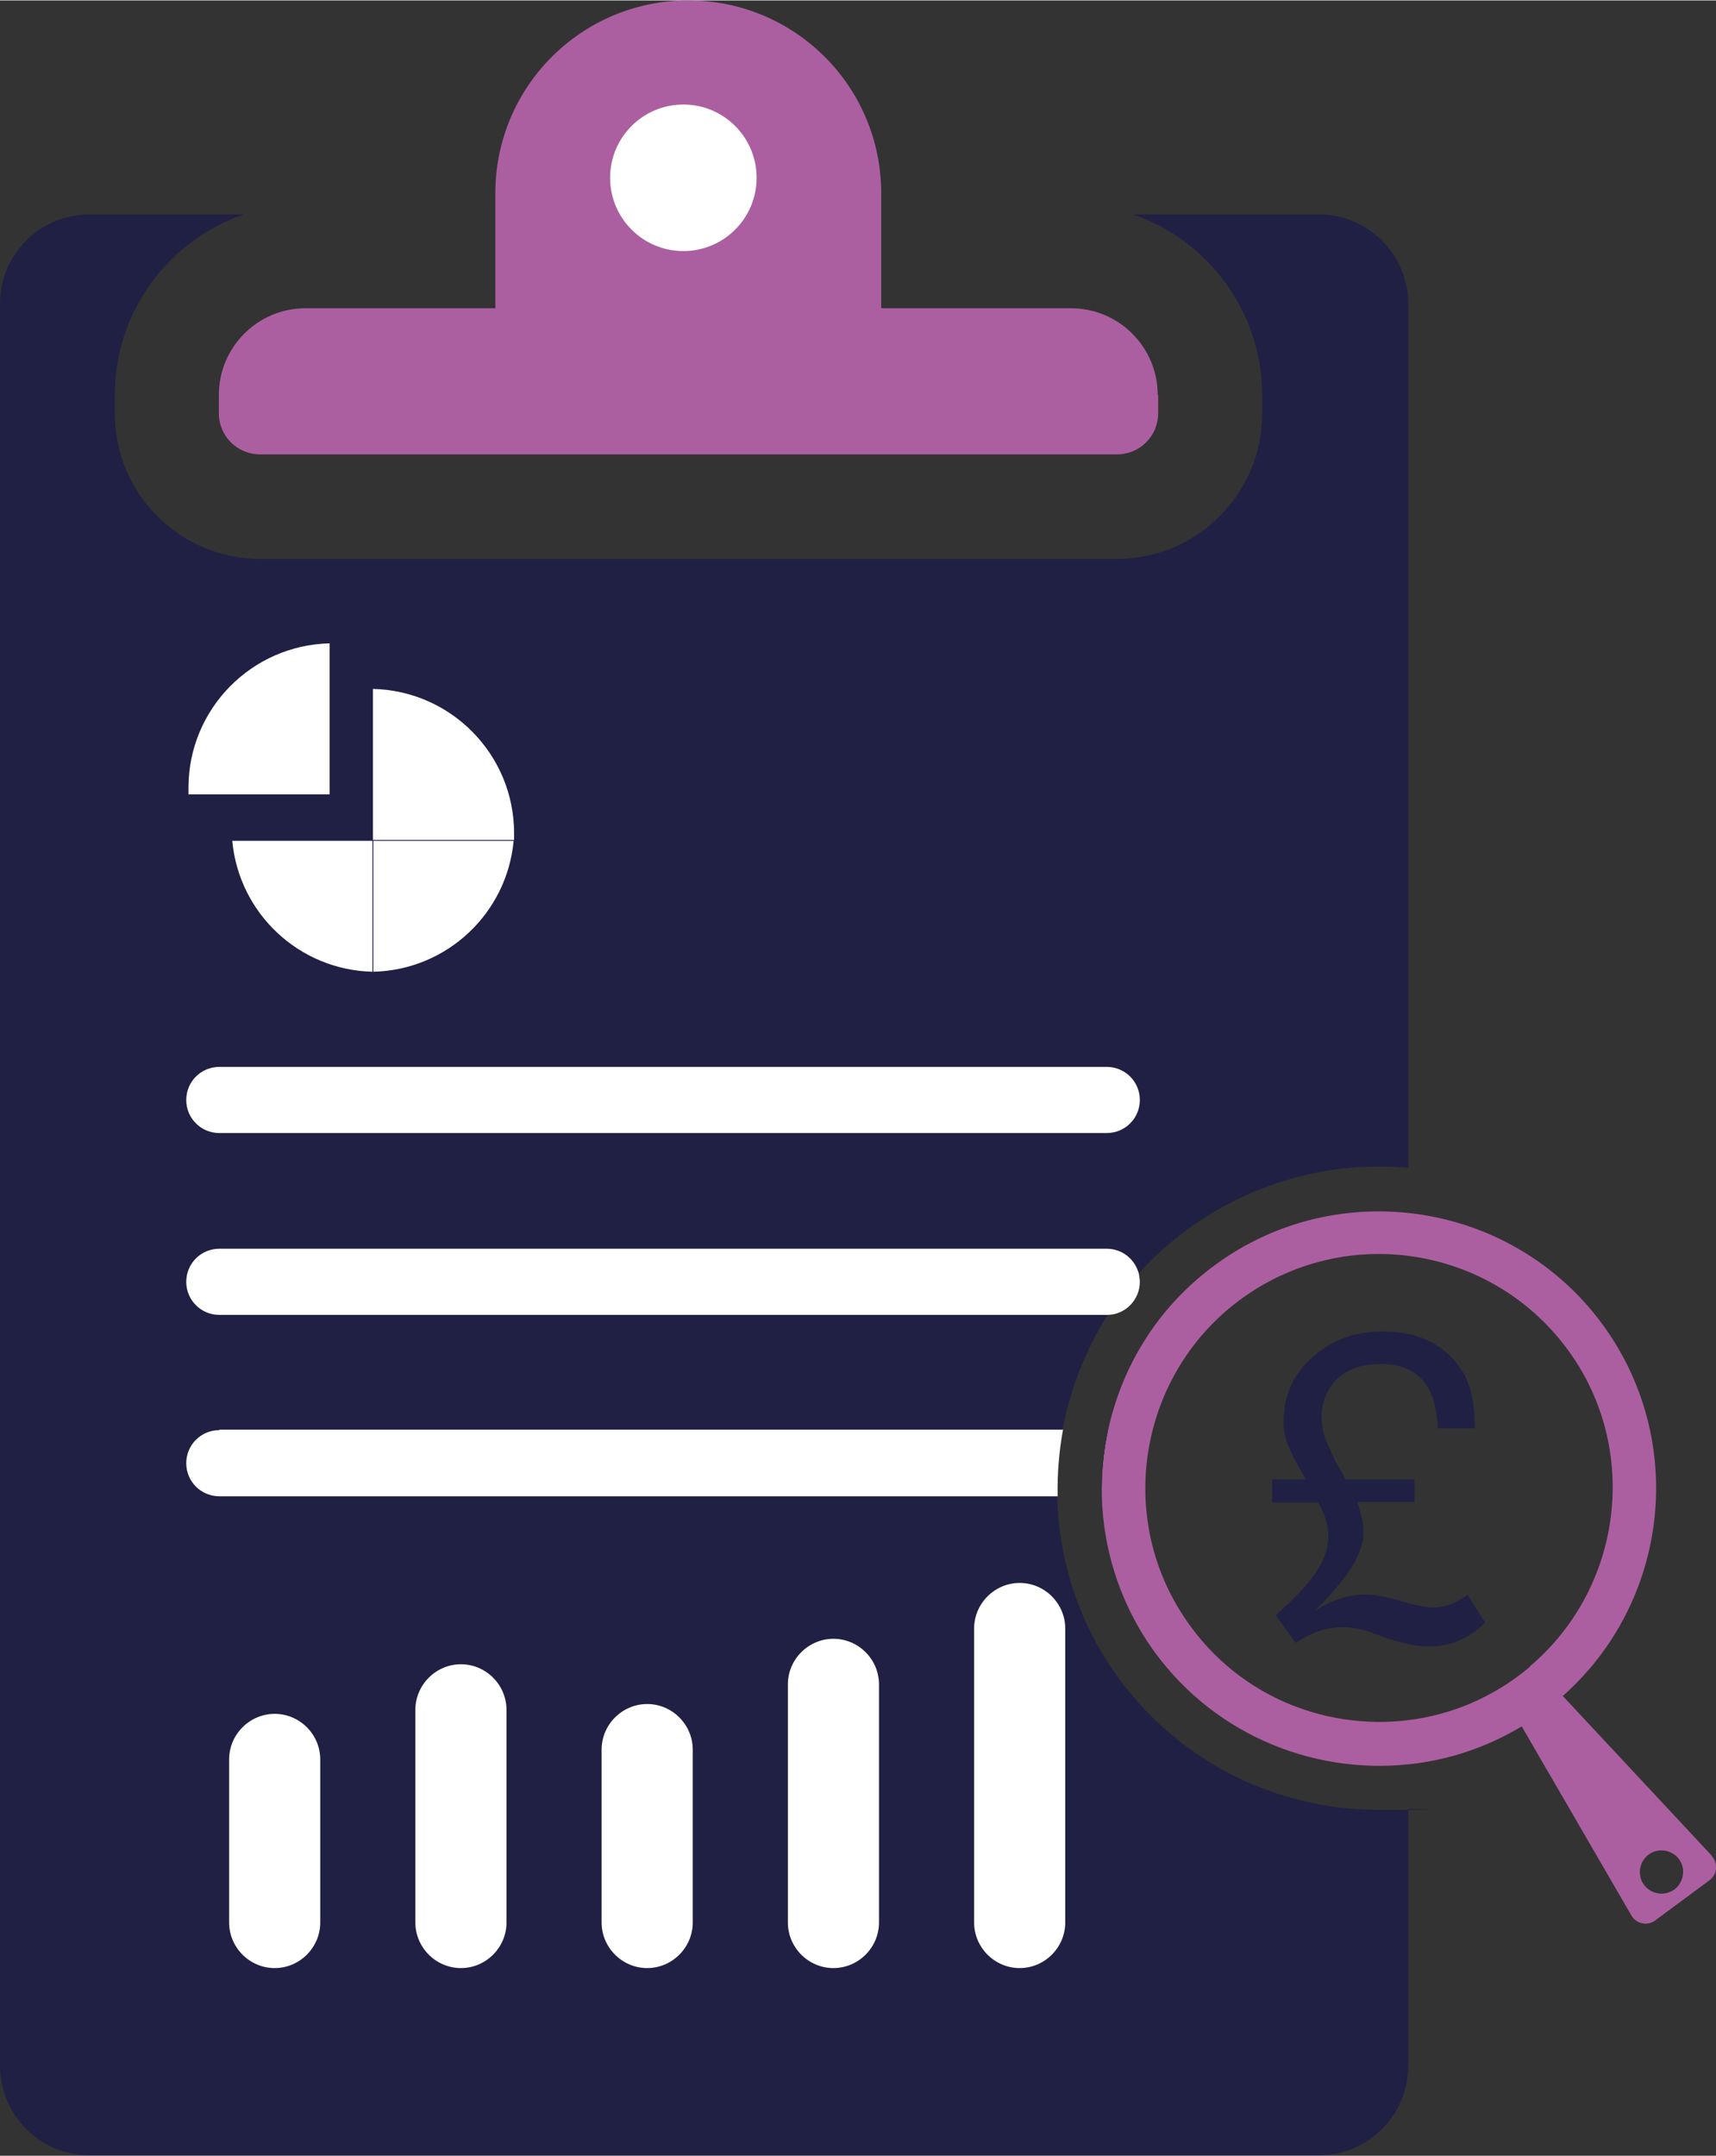
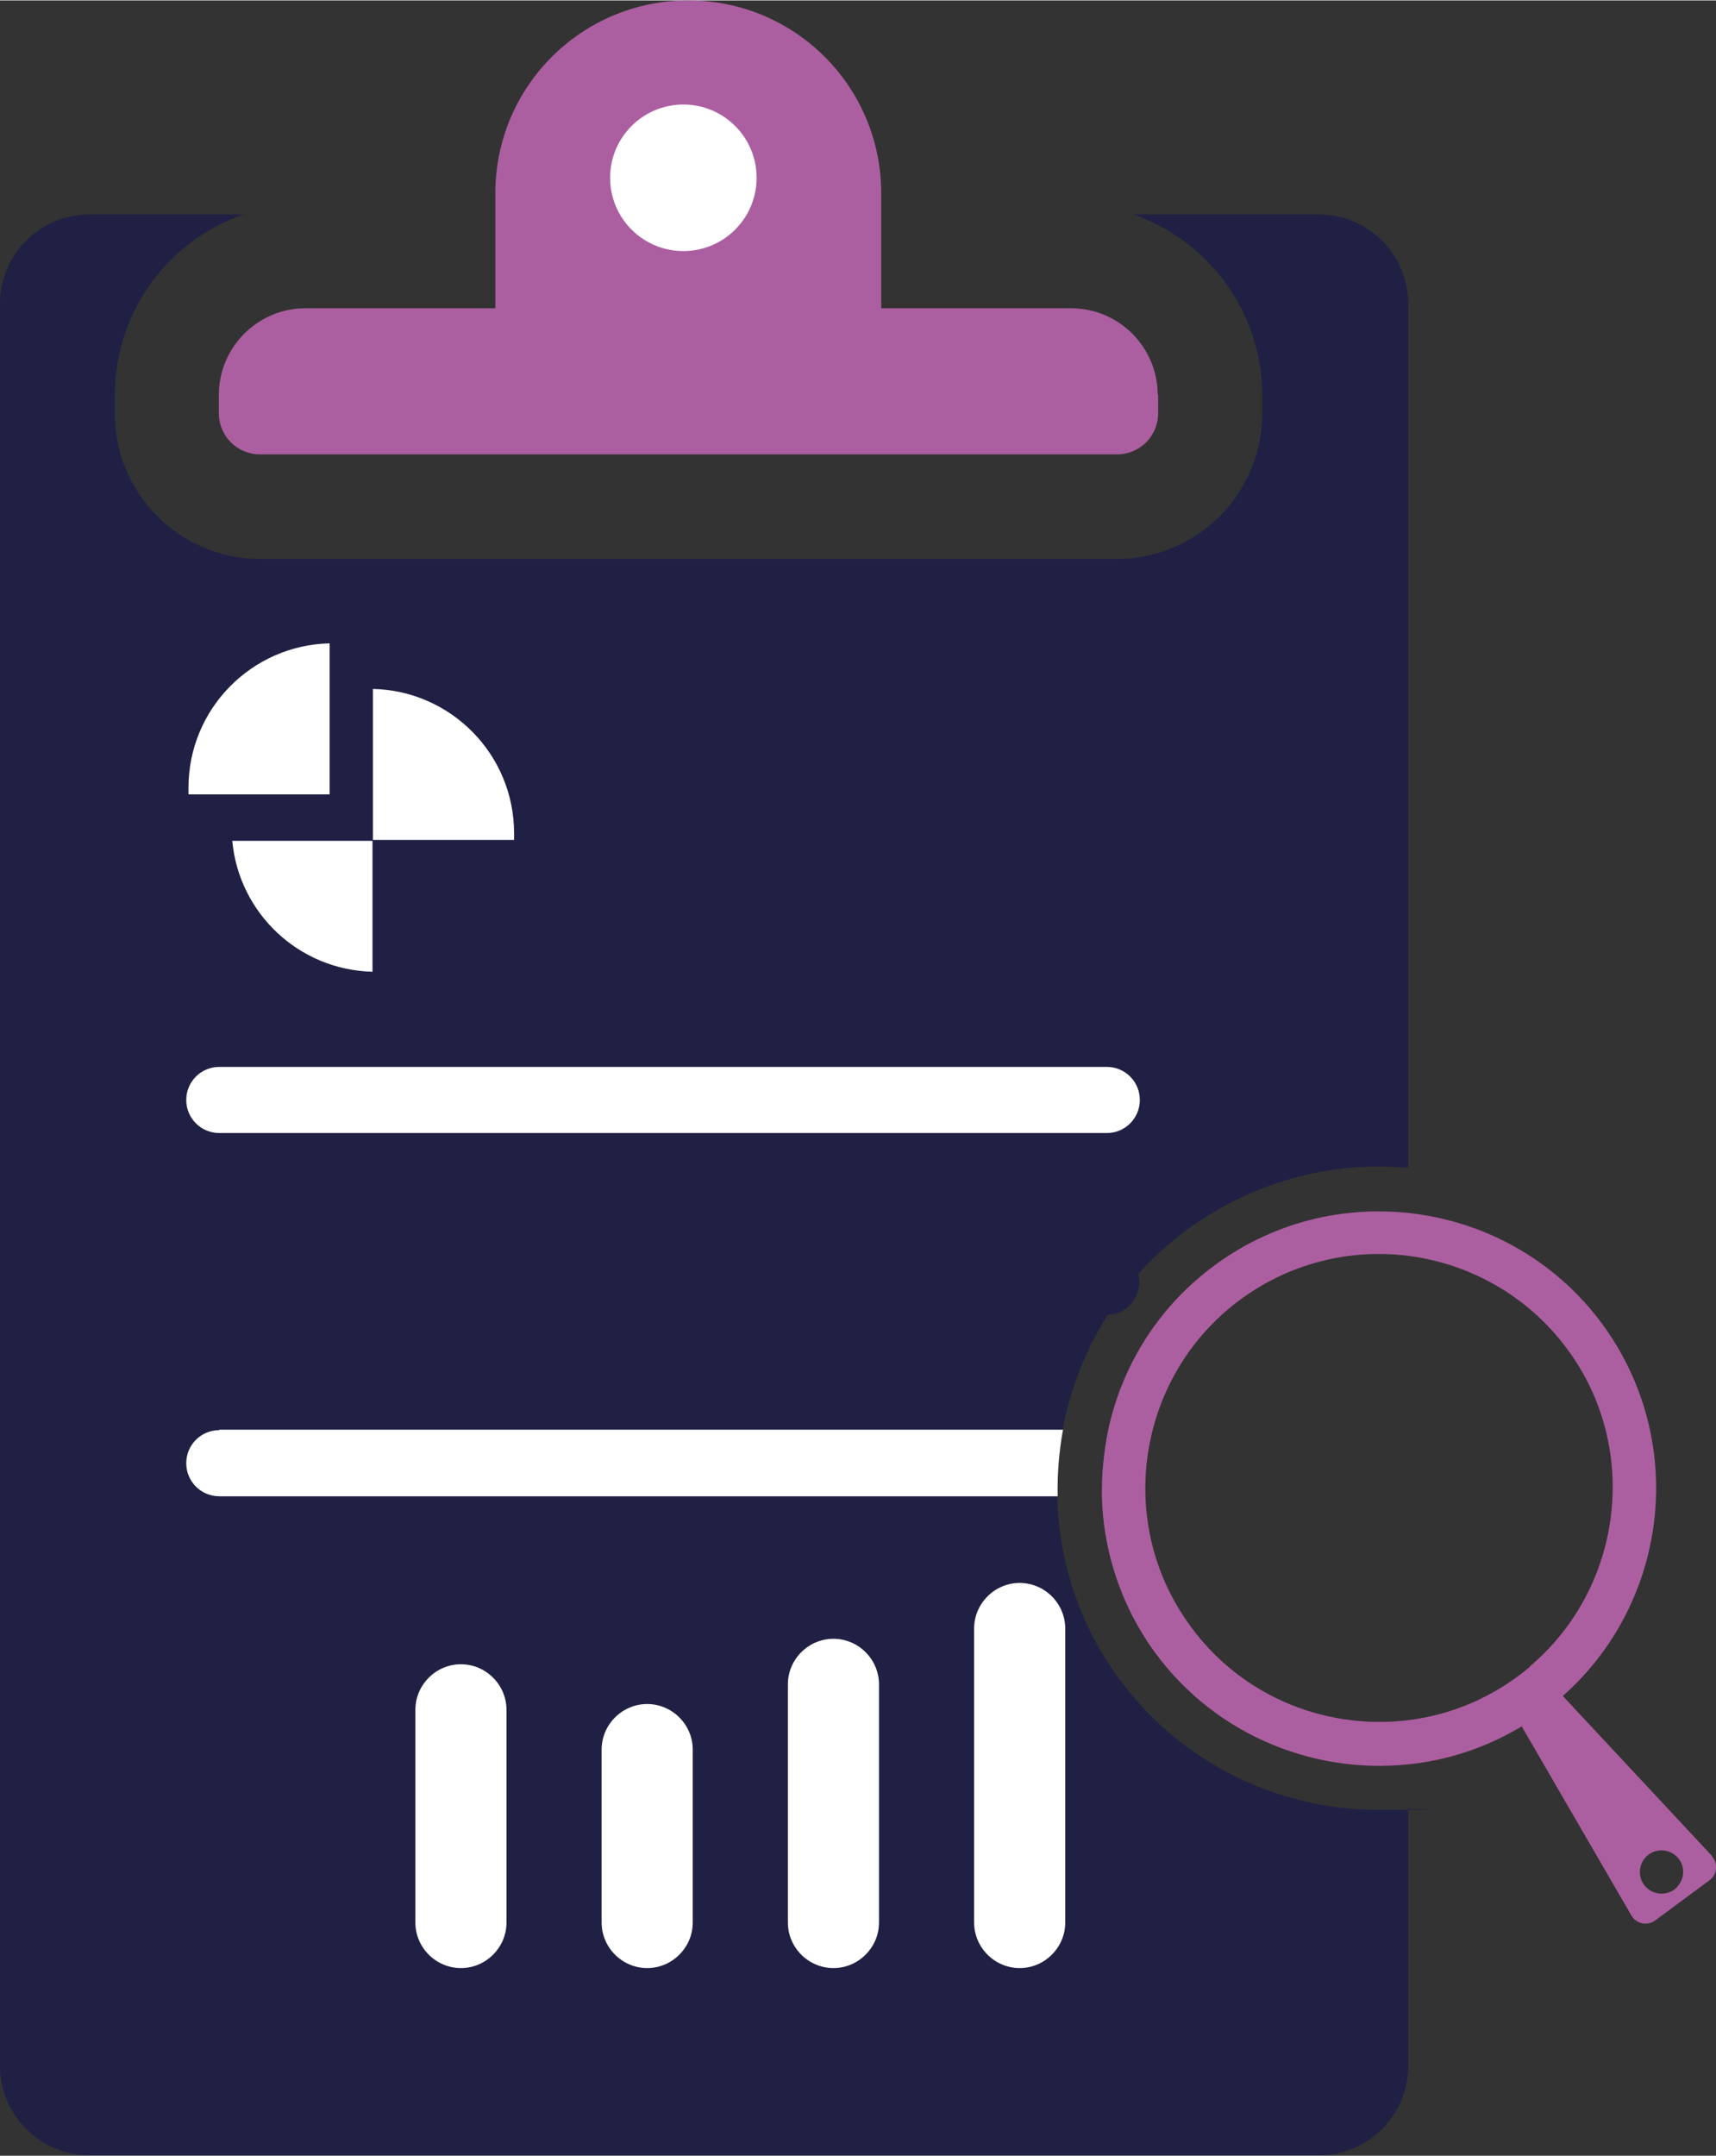
<svg xmlns="http://www.w3.org/2000/svg" id="Layer_1" width="135.5mm" height="170.2mm" viewBox="0 0 384.2 482.4">
  <rect x="0" y="0" width="384.2" height="482.4" fill="#333333" stroke="none" />
  <defs>
    <style>      .st0 {        fill: #fff;      }      .st1 {        fill: #202044;      }      .st2 {        fill: #ac5fa0;      }      .st3 {        fill: #051e3c;      }    </style>
  </defs>
  <g>
    <g>
      <path class="st2" d="M259.3,88.3v4.1c0,5.1-4.1,9.2-9.2,9.2H58.2c-5.1,0-9.2-4.1-9.2-9.2v-4.1c0-10.7,8.7-19.4,19.4-19.4h42.5v-25.7c0-23.9,19.3-43.2,43.2-43.2s43.2,19.3,43.2,43.2v25.7h42.5c10.7,0,19.4,8.7,19.4,19.4Z" />
      <path class="st3" d="M246.7,334.8c-.1-5,.3-10,1.4-14.9l-1.4,14.9Z" />
      <path class="st1" d="M315.3,67.9v193.4c-2.2-.2-4.5-.3-6.7-.3-16.5,0-32.6,5.8-45.5,16.2-3,2.4-5.7,5-8.2,7.8.1.6.2,1.2.2,1.8,0,4-3.2,7.3-7.1,7.4-5,7.9-8.4,16.7-10.1,25.7-.9,4.9-1.3,9.9-1.2,14.9.3,13.4,4.3,26.8,12.2,38.5,13.4,19.9,35.8,31.7,59.8,31.7s4.4-.1,6.6-.3v57.6c0,11-9,20-20,20H20c-11,0-20-9-20-20V67.9c0-11.1,9-20,20-20h34.6c-16.8,5.7-28.9,21.7-28.9,40.5v4.1c0,17.9,14.6,32.5,32.5,32.5h191.9c17.9,0,32.5-14.6,32.5-32.5v-4.1c0-18.7-12.1-34.7-28.9-40.5h41.6c11,0,20,9,20,20Z" />
      <circle class="st0" cx="153" cy="39.7" r="16.4" />
      <path class="st0" d="M247.7,238.7H49.1c-4.1,0-7.4,3.3-7.4,7.4s3.3,7.4,7.4,7.4h198.7c4.1,0,7.4-3.3,7.4-7.4s-3.3-7.4-7.4-7.4Z" />
-       <path class="st0" d="M255.2,286.8c0,4-3.2,7.3-7.1,7.4-.1,0-.2,0-.3,0H49.1c-4.1,0-7.4-3.3-7.4-7.4s3.3-7.4,7.4-7.4h198.7c3.5,0,6.4,2.4,7.2,5.7.1.6.2,1.2.2,1.8Z" />
      <path class="st0" d="M49.1,319.9h188.9c-.9,4.9-1.3,9.9-1.2,14.9H49.1c-4.1,0-7.4-3.3-7.4-7.4s3.3-7.4,7.4-7.4Z" />
-       <path class="st0" d="M255.2,327.4c0,4.1-3.3,7.4-7.4,7.4h-1c-.1-5,.3-10,1.4-14.9,4,.2,7.1,3.4,7.1,7.4Z" />
      <path class="st0" d="M73.8,177.7v-33.8c-17.5.4-31.6,14.7-31.6,32.3s0,1,0,1.5h31.5Z" />
      <g>
        <path class="st0" d="M83.6,187.9h31.5c0-.5,0-1,0-1.5,0-17.6-14.1-31.9-31.6-32.3v33.8Z" />
-         <path class="st0" d="M83.6,188.1v29.3c16.5-.4,29.9-13.1,31.4-29.3h-31.4Z" />
        <path class="st0" d="M83.4,188.1h-31.4c1.5,16.2,14.9,28.9,31.4,29.3v-29.3Z" />
      </g>
      <g>
-         <path class="st0" d="M61.5,440.4c-5.6,0-10.2-4.6-10.2-10.2v-36.5c0-5.6,4.6-10.2,10.2-10.2s10.2,4.6,10.2,10.2v36.5c0,5.6-4.6,10.2-10.2,10.2Z" />
        <path class="st0" d="M103.2,440.4c-5.6,0-10.2-4.6-10.2-10.2v-47.6c0-5.6,4.6-10.2,10.2-10.2s10.2,4.6,10.2,10.2v47.6c0,5.6-4.6,10.2-10.2,10.2Z" />
        <path class="st0" d="M144.9,440.4c-5.6,0-10.2-4.6-10.2-10.2v-38.7c0-5.6,4.6-10.2,10.2-10.2s10.2,4.6,10.2,10.2v38.7c0,5.6-4.6,10.2-10.2,10.2Z" />
        <path class="st0" d="M186.6,440.4c-5.6,0-10.2-4.6-10.2-10.2v-53.3c0-5.6,4.6-10.2,10.2-10.2s10.2,4.6,10.2,10.2v53.3c0,5.6-4.6,10.2-10.2,10.2Z" />
        <path class="st0" d="M228.3,440.4c-5.6,0-10.2-4.6-10.2-10.2v-65.8c0-5.6,4.6-10.2,10.2-10.2s10.2,4.6,10.2,10.2v65.8c0,5.6-4.6,10.2-10.2,10.2Z" />
      </g>
    </g>
    <path class="st2" d="M383.3,415.3l-33.4-35.8c23.8-21.1,28-57.2,8.8-83.3-10.7-14.5-26.6-23-43.3-24.8-15.9-1.7-32.4,2.6-45.9,13.6-11.3,9.2-18.5,21.6-21.4,35-1,4.9-1.5,9.9-1.4,14.9.3,11.4,3.8,22.9,10.5,32.9,13.4,19.8,36.1,29.3,58.1,27,8.8-.9,17.4-3.7,25.4-8.5l24.6,42.4c1.1,1.8,3.5,2.3,5.2,1.1l12.3-9.1c1.7-1.3,1.9-3.7.5-5.3ZM342.5,373c-8.1,6.8-17.5,10.7-27.1,11.9-19.3,2.4-39.3-5.9-50.7-23.7-14.2-22-9.7-51.4,10.3-68.3,11.8-9.9,26.5-13.7,40.4-11.9,14.7,1.9,28.6,10,37.4,23.6,14.2,22,9.7,51.4-10.3,68.3ZM374.9,422.8c-2.2,1.6-5.2,1.1-6.8-1-1.6-2.2-1.1-5.2,1-6.8,2.2-1.6,5.2-1.1,6.8,1,1.6,2.1,1.1,5.2-1,6.8Z" />
  </g>
  <g id="layer1">
-     <path class="st1" d="M316.7,330.9v5.2h-12.8c.9,2.7,1.4,4.9,1.4,6.6h0c0,3.5-1.8,7.4-5.4,11.7-1.4,1.8-3.3,3.8-5.6,6.1,3.7-2.4,7.5-3.7,11.4-3.7,2.2,0,4.8.5,7.7,1.4,3.4,1,5.9,1.5,7.4,1.5,2.5,0,5.1-.9,7.8-2.8l3.9,6.2c-3.6,3.5-7.7,5.3-12.3,5.3s-6.7-.9-11.9-2.6l-1.8-.7c-2.1-.7-4.1-1-6.2-1-3.3,0-6.7,1.2-10.2,3.5l-4.5-6.2c6.4-5.5,10.1-10.2,11.3-14.2.3-1.1.5-2.3.5-3.6,0,0,0,0,0,0h0c0-2.5-.8-4.9-2.3-7.4h-10.3v-5.2h7.6c-2.9-4.8-4.5-8.2-4.8-10.2-.1-.6-.2-1.2-.2-1.9v-.9c0-6.2,2.5-11.3,7.5-15.2,4.1-3.3,9-4.9,14.7-4.9h0c7.1,0,12.5,2.3,16.4,6.9l1.6,2.3c1.7,2.9,2.6,7,2.6,12.5h-8.3c-.3-9.6-4.5-14.4-12.8-14.4-5.6,0-9.5,2-11.7,5.9-1,1.8-1.5,3.8-1.5,6h0c0,2.5.7,5,2.1,7.6h0c0,0,0,.2,0,.2.3.6.6,1.3,1,2.1l.8,1.4,1.5,2.6h15Z" />
-   </g>
+     </g>
</svg>